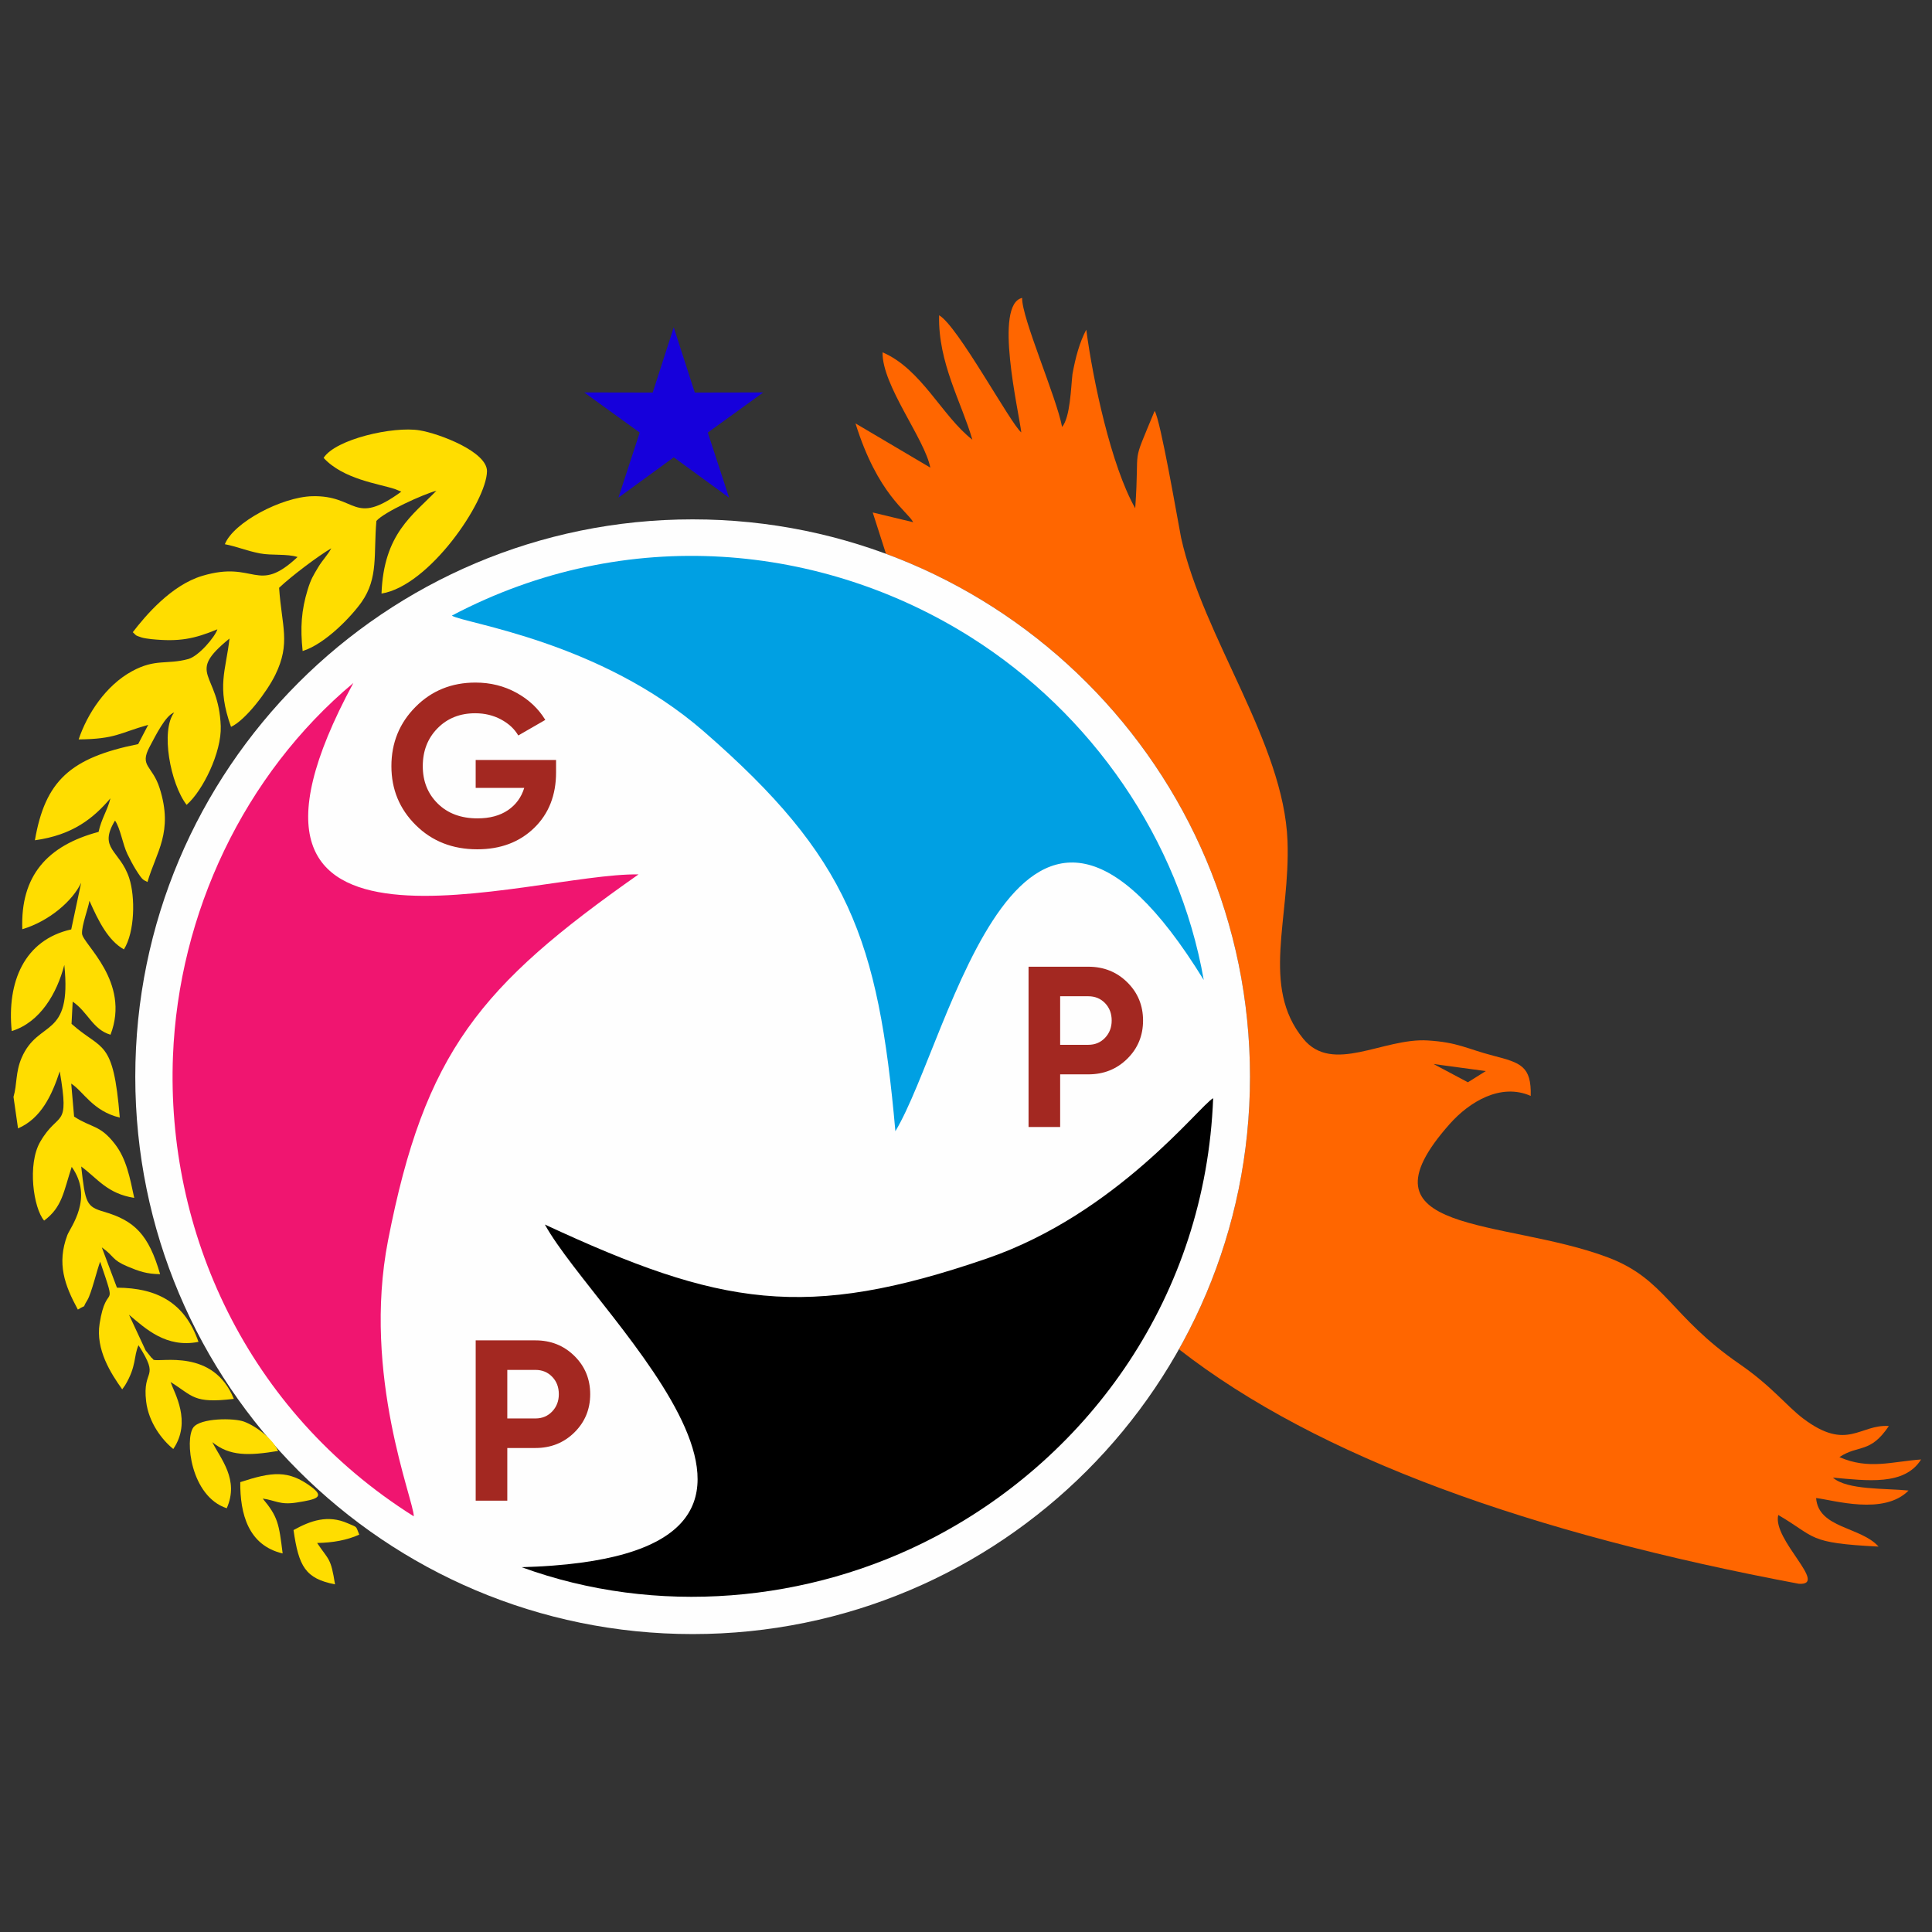
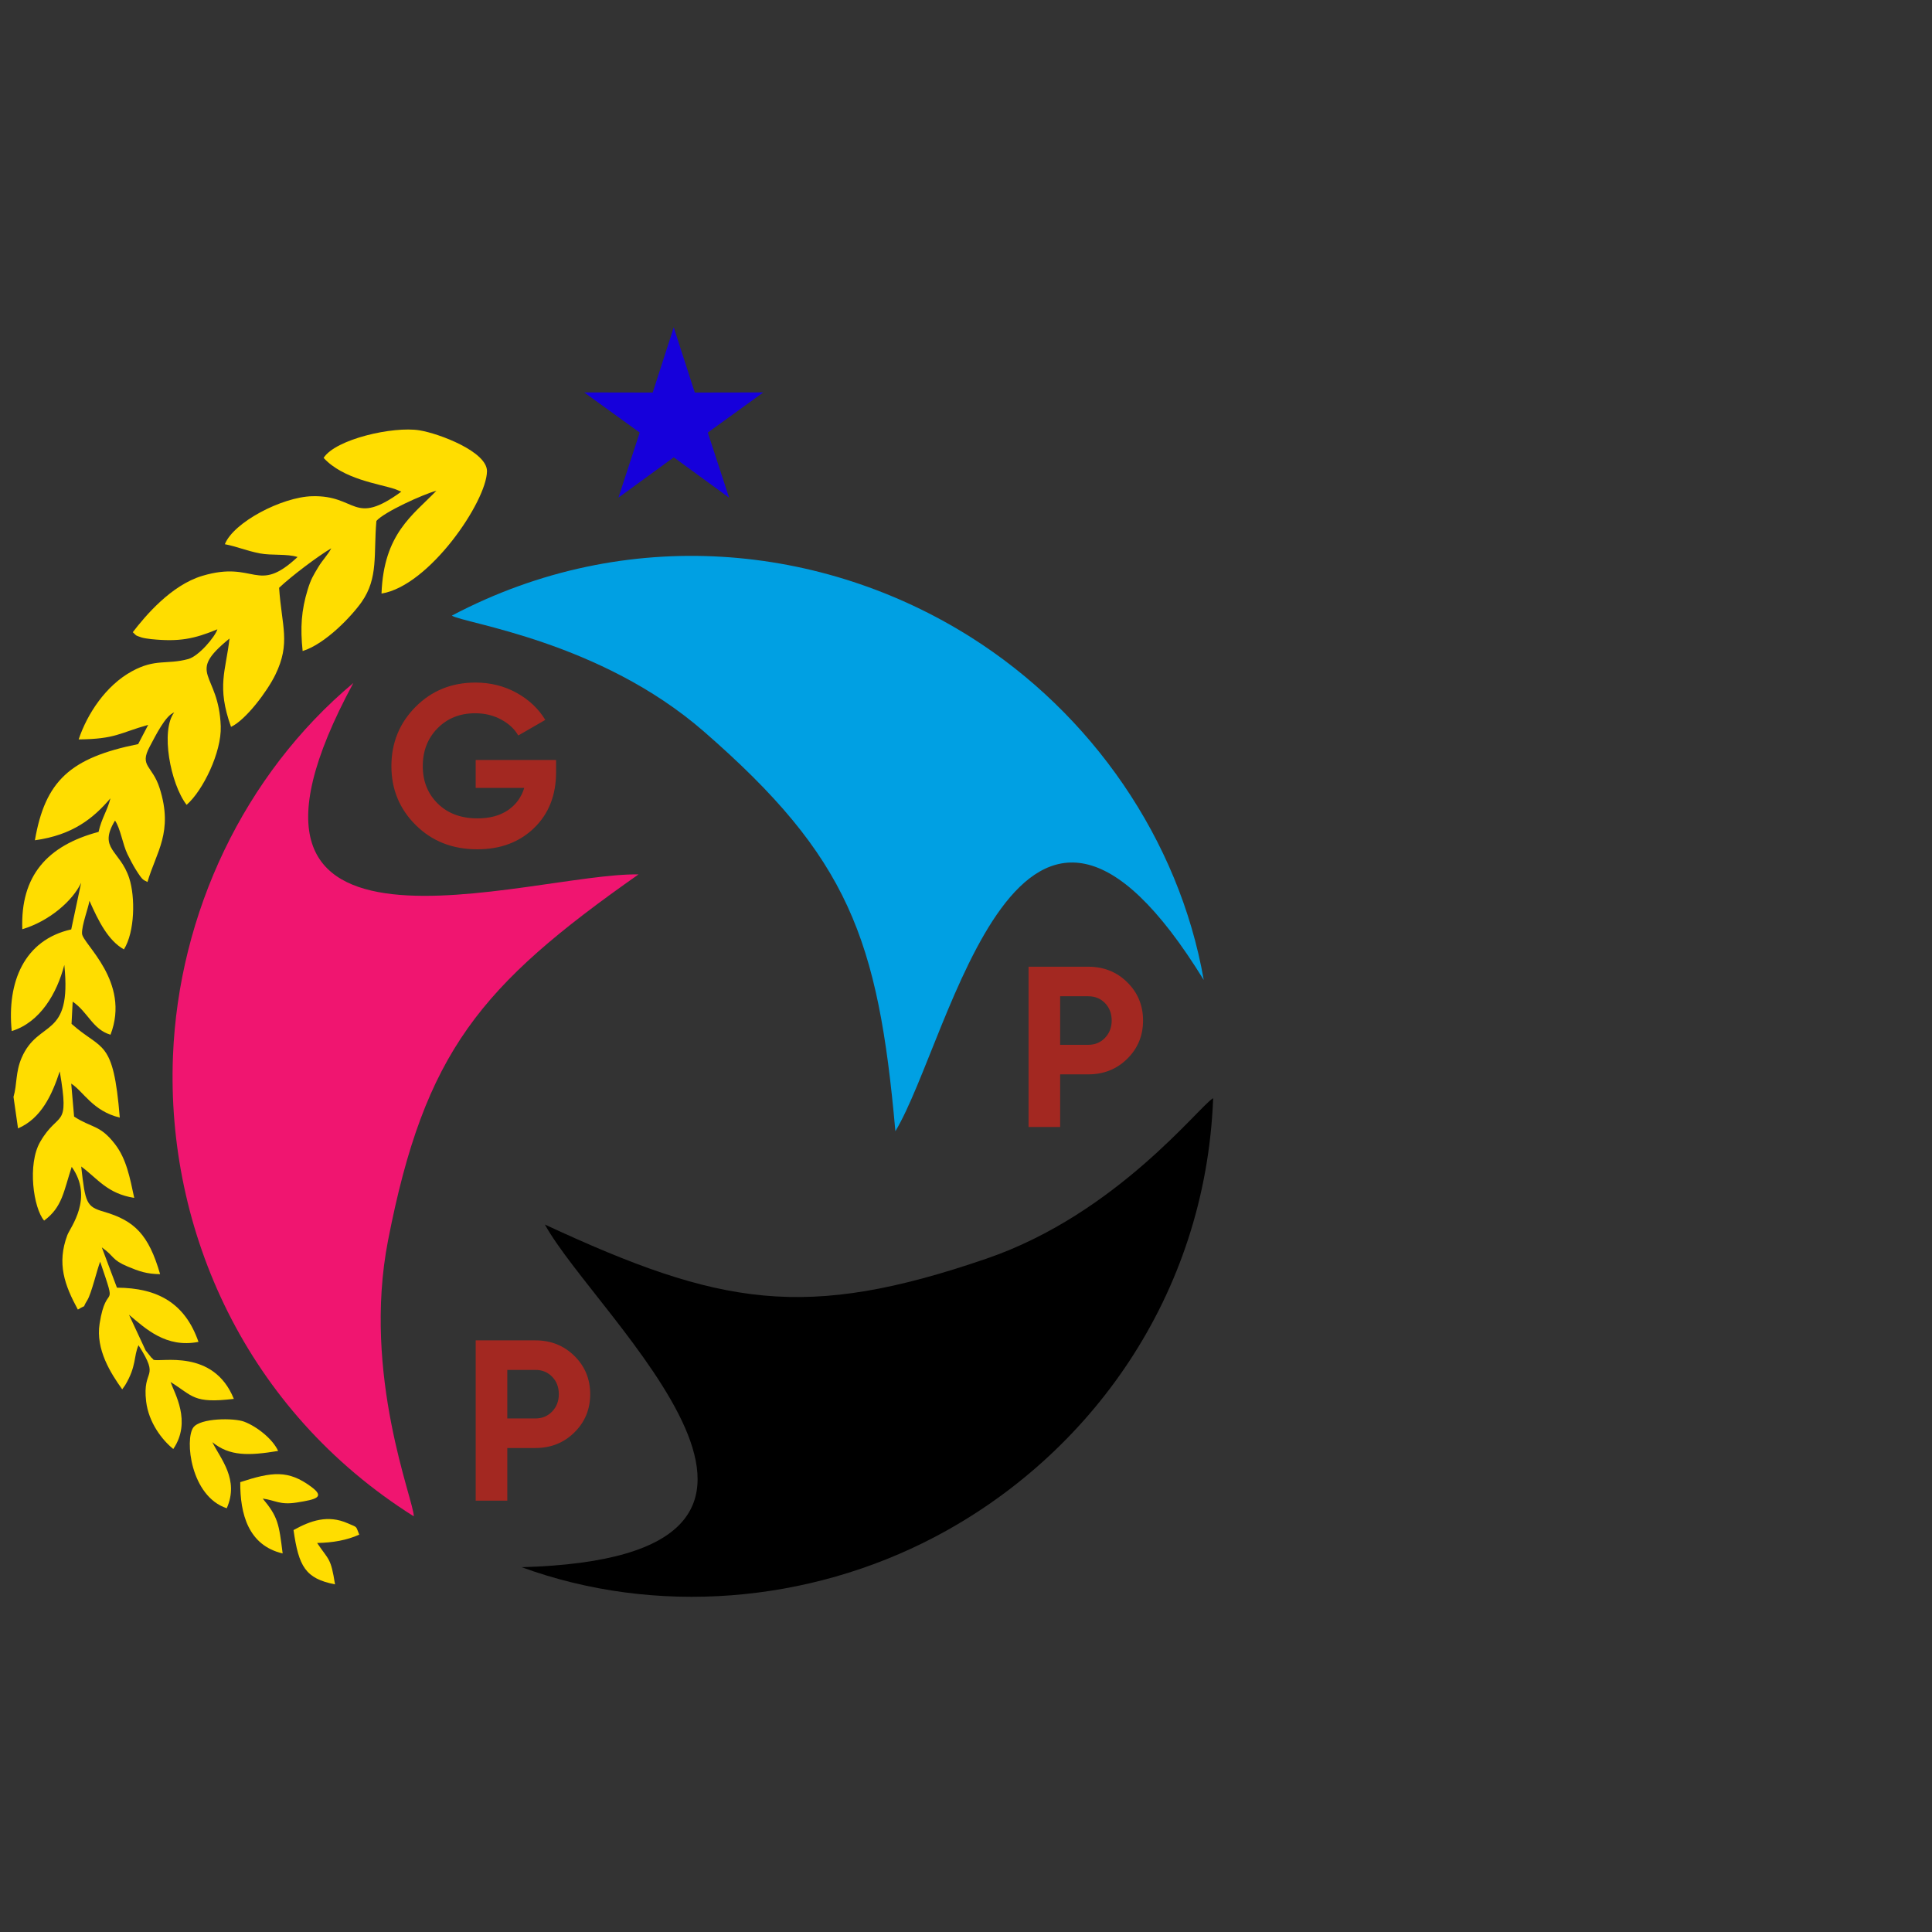
<svg xmlns="http://www.w3.org/2000/svg" xml:space="preserve" width="42.333mm" height="42.333mm" version="1.1" style="shape-rendering:geometricPrecision; text-rendering:geometricPrecision; image-rendering:optimizeQuality; fill-rule:evenodd; clip-rule:evenodd" viewBox="0 0 4233.32 4233.32">
  <rect x="0" y="0" width="4233.32" height="4233.32" fill="#333333" stroke="none" />
  <defs>
    <style type="text/css">
   
    .fil0 {fill:none}
    .fil3 {fill:black}
    .fil4 {fill:#00A0E3}
    .fil8 {fill:#1600DB}
    .fil5 {fill:#F01570}
    .fil2 {fill:#FEFEFE}
    .fil1 {fill:#FF6600}
    .fil7 {fill:#FFDD00}
    .fil6 {fill:#A32821;fill-rule:nonzero}
   
  </style>
  </defs>
  <g id="Layer_x0020_1">
    <rect class="fil0" x="-0.02" y="-0.01" width="4233.33" height="4233.33" rx="423.33" ry="423.33" />
    <g id="_2625282688768">
-       <path class="fil1" d="M3941.66 3470.34c66.06,3.9 -58.58,-96.33 -45.24,-150.78 84.59,49.35 62.25,61.29 219.78,69.28 -38.58,-43.69 -131.93,-39.76 -136.8,-106.38 38.39,4.45 148.58,38.51 202.57,-16.46 -49.65,-5.15 -134.99,-0.69 -165.71,-28.29 74.08,6.55 156.96,18.37 193.15,-39.78 -63.44,4.47 -114.89,23.04 -178.99,-5.19 42.52,-28.06 67.26,-6.99 108.32,-68.09 -63.63,-4.4 -90.9,56.35 -187.34,-16.16 -36.68,-27.58 -68.6,-70.64 -140.21,-119.98 -151.08,-104.1 -161.92,-185.77 -288.07,-233.34 -228.49,-86.17 -563.49,-48.43 -346.33,-292.63 42.68,-47.99 111.51,-90.3 177.27,-61.2 1.66,-65.17 -21.9,-72.51 -81.7,-88.03 -58.85,-15.29 -77.66,-29.48 -144.15,-33.51 -97.63,-5.93 -208.26,74.92 -272.53,-3.69 -93.69,-114.59 -28.2,-263.41 -34.54,-433.28 -8.04,-215.17 -184.7,-445.41 -233.26,-664.99 -8.15,-42 -44.89,-257.1 -57.88,-277.46 -53.11,129.07 -32.22,65.35 -42.53,213.32 -52.8,-92.94 -92.58,-280.19 -107.29,-391.25 -14.63,27.39 -23.79,61.5 -30.25,97.36 -3.34,29.07 -4.76,94.26 -22.72,115.73 -12.13,-65.07 -89.04,-240.09 -87.52,-282.74 -62.53,14.05 -7.58,247.06 -1.87,294.7 -22.84,-17.88 -139.75,-234.5 -180.06,-256.62 -2.74,103.64 49.62,191.84 72.83,272.56 -66.5,-51.6 -111.55,-155.13 -196.78,-191.39 -1.3,72.33 92.48,189.53 104.64,252.58l-163.94 -96.88c48.83,156.07 113.79,192.14 126.44,216.52l-88.66 -21.33 29.08 90.6c166.83,61.71 316.49,158.79 439.88,282.17 220.99,221.01 357.69,526.32 357.69,863.56 0,216.9 -56.56,420.58 -155.71,597.14 304.89,237.75 771.21,403.63 1358.43,513.93zm-800.43 -1138.87l114.36 15.42 -39.15 24.57 -75.21 -39.99z" />
-       <path class="fil2" d="M1517.69 1138.02c337.23,0 642.55,136.69 863.56,357.69 220.99,221.01 357.69,526.32 357.69,863.56 0,337.24 -136.7,642.56 -357.69,863.55 -221.01,221.01 -526.33,357.7 -863.56,357.7 -337.24,0 -642.56,-136.69 -863.56,-357.7 -221,-221 -357.7,-526.31 -357.7,-863.55 0,-337.24 136.7,-642.55 357.7,-863.56 221,-221 526.32,-357.69 863.56,-357.69z" />
+       <path class="fil2" d="M1517.69 1138.02z" />
      <path class="fil3" d="M2658.22 2406.34c-29.05,15.47 -210.47,253.06 -495.51,351.13 -397.81,136.87 -584.18,104.39 -968.83,-74.32 114.85,207.5 720.88,729.13 -50.83,750.84 293.8,107.19 628.74,79.18 905.75,-66.53 338.48,-178.04 592.86,-527.08 609.42,-961.12z" />
      <path class="fil4" d="M990.04 1348.93c27.93,17.42 324.39,55.74 551.85,253.56 317.43,276.08 382.49,453.72 420.04,876.2 122.28,-203.22 271.01,-988.87 675.67,-331.41 -54.08,-308.03 -245.81,-584.09 -510.5,-751.14 -323.42,-204.11 -752.88,-249.88 -1137.06,-47.21z" />
      <path class="fil5" d="M906.64 3322.53c1.13,-32.9 -113.93,-308.8 -56.34,-604.69 80.37,-412.94 201.69,-558.11 548.79,-801.87 -237.14,-4.29 -991.89,259.73 -624.84,-419.44 -239.72,200.85 -382.93,504.92 -395.25,817.67 -15.06,382.15 160.03,776.97 527.64,1008.33z" />
      <path class="fil6" d="M1218.43 1665.24l0 27.1c0,50.18 -16.05,90.83 -48.17,121.94 -32.12,31.11 -73.6,46.67 -124.45,46.67 -54.19,0 -99.11,-17.65 -134.73,-52.94 -35.64,-35.3 -53.45,-78.37 -53.45,-129.22 0,-51.18 17.65,-94.51 52.94,-129.97 35.29,-35.46 79.04,-53.2 131.23,-53.2 32.78,0 62.73,7.45 89.82,22.34 27.1,14.88 48.17,34.71 63.23,59.46l-59.22 34.13c-8.36,-14.39 -20.99,-26.1 -37.88,-35.13 -16.9,-9.03 -35.71,-13.55 -56.45,-13.55 -33.46,0 -60.97,10.96 -82.55,32.87 -21.58,21.91 -32.37,49.59 -32.37,83.05 0,33.12 10.95,60.47 32.87,82.05 21.91,21.57 50.93,32.36 87.06,32.36 26.77,0 48.93,-5.93 66.49,-17.81 17.57,-11.88 29.53,-28.19 35.88,-48.93l-106.38 0 0 -61.22 176.13 0z" />
      <path class="fil6" d="M2384.69 2118.23c33.79,0 62.22,11.37 85.31,34.12 23.08,22.75 34.62,50.68 34.62,83.8 0,33.12 -11.54,61.05 -34.62,83.8 -23.09,22.76 -51.52,34.13 -85.31,34.13l-61.72 0 0 115.41 -69.25 0 0 -351.26 130.97 0zm0 171.11c14.72,0 26.93,-5.1 36.64,-15.3 9.69,-10.21 14.55,-22.84 14.55,-37.89 0,-15.39 -4.86,-28.1 -14.55,-38.14 -9.71,-10.03 -21.92,-15.05 -36.64,-15.05l-61.72 0 0 106.38 61.72 0z" />
      <path class="fil6" d="M1173.28 2936.95c33.79,0 62.22,11.37 85.32,34.12 23.08,22.75 34.62,50.68 34.62,83.8 0,33.12 -11.54,61.05 -34.62,83.8 -23.1,22.75 -51.53,34.13 -85.32,34.13l-61.72 0 0 115.41 -69.25 0 0 -351.26 130.97 0zm0 171.11c14.73,0 26.93,-5.1 36.64,-15.3 9.7,-10.2 14.55,-22.83 14.55,-37.89 0,-15.39 -4.85,-28.1 -14.55,-38.13 -9.71,-10.04 -21.91,-15.06 -36.64,-15.06l-61.72 0 0 106.38 61.72 0z" />
      <path class="fil7" d="M29.57 2403.38l9.94 69.12c50.85,-21.98 74.33,-73.08 91.4,-124.94 22.15,129.35 -2.11,84.15 -42.78,154.27 -28.59,49.29 -14.81,145.64 8.57,172.7 40.05,-29.8 42.55,-63.55 60.45,-117.73 48.61,68.22 -3.22,132.59 -9.57,149.48 -23.46,62.36 -5.93,109.85 23.04,163.24 22.9,-14.12 6.92,1.3 20.63,-20.44 9.13,-14.5 22.61,-71.56 28.24,-84.49 39.44,116.2 13.86,39.49 -1.25,135.87 -8.85,56.47 24.43,108.73 49.56,143.79l6.37 -8.99c25.47,-42.35 18.4,-63.68 29.36,-87.63 48.84,76.72 7.66,48.3 16.71,123.33 5.56,46.07 34.73,84.02 59.45,104.02 40.92,-60.19 2.13,-122.95 -5.95,-146.79 49.64,30.8 49.44,47.6 138.64,36.98 -44.8,-111.11 -161.68,-79.45 -176.11,-85.79 -1.36,-1.17 -3.55,-4.87 -3.84,-3.75l-13.37 -16.72 -36.38 -78.07c36.06,30.13 81.04,73.42 152.22,59.44 -29.49,-85.02 -89.46,-118.33 -178.64,-118.77l-33.2 -88.34c28.61,20.25 20.98,27.07 56.94,42.12 24.49,10.27 41.6,16.32 70.84,16.6 -25.18,-87.13 -56.46,-117.39 -123.09,-136.78 -38.35,-11.16 -40.89,-18.68 -49.81,-99.14 36.62,27.17 57.27,59.5 116.18,68.79 -9.6,-45.51 -17.42,-85.43 -41.75,-117.25 -33.25,-43.5 -51.32,-35.55 -90.02,-60.93l-6.28 -72.19c26.5,16.74 46.98,60.23 106.38,74.39 -14.25,-174.95 -38.57,-145.23 -105.7,-205.39l2.51 -48.68c33.79,23.22 43.79,61.08 82.86,72.52 44.78,-116.31 -61.2,-198.96 -62.37,-221.48 -0.94,-18.12 13.92,-56.3 16.24,-72.03 20.17,45.66 41.27,87.24 75.52,106.56 24.08,-38.38 25.09,-114.71 11.66,-156.04 -20.1,-61.82 -68.95,-63.73 -31.16,-126.23 11.91,17.12 16.83,52.17 27.19,73.46 5.28,10.86 12.19,23.99 17.98,33.32 17.16,27.66 17.24,22.34 25.96,27.84 19.2,-66 57.13,-109.21 26.77,-205.24 -16.09,-50.92 -45.27,-47.61 -21.89,-91.35 13.14,-24.56 34.61,-68.48 53.66,-74.91 -30.19,39.43 -8.46,155.95 27.17,202.42 35.24,-30.34 76.88,-114.9 74.84,-172.34 -4.27,-120.02 -78.5,-112.64 19.17,-192.08 -7.87,70.74 -28.65,104.36 3.37,193.57 32.43,-15.17 79.38,-77.86 97.01,-114.03 34.1,-69.95 14.11,-105.66 8.32,-190.74 27.36,-25.88 84.89,-69.17 114.26,-86.52 -6.01,12.4 -19.6,26.45 -28.14,40.73 -11.41,19.08 -16.47,26.79 -23.67,50.39 -13.58,44.54 -16.34,82.35 -10.89,134 50.53,-15.77 108.13,-77.39 129.19,-107.35 37.28,-53.03 25.92,-105.17 32.45,-177.75 16.92,-19.56 102.55,-58.47 131.46,-66.14 -51.44,53.42 -115.55,93.85 -120.26,225.31 104.75,-16.77 230.06,-201.72 231.09,-267.86 0.67,-42.99 -104.81,-82.76 -147.67,-89.79 -58.19,-9.54 -184.59,19.58 -210.28,60.37 43.04,46.83 120.41,56.5 156.13,68.26l14.09 5.74c-106.37,77.41 -96.2,7.17 -195.68,9.98 -66.09,1.87 -171.83,57.03 -190.97,105.14 26.75,5.14 46.99,14.37 76.88,20.14 25.61,4.94 59.54,0.49 82.42,7.92 -89.29,83.53 -92.3,6.45 -208.66,41.26 -68.31,20.43 -124.91,87.76 -152.37,123.5 9.83,8.76 3.43,5.94 18.89,11.39 4.06,1.43 15,3.13 21.69,3.8 61.22,6.15 93.64,-0.35 144.78,-21.52 -4.92,16.33 -40.8,58.88 -63.8,65.12 -47.36,12.86 -71.69,-1.46 -123.38,26.77 -57.21,31.24 -97.93,93.18 -116.78,149.34 81.29,-0.76 89.45,-14.26 152.36,-31.84l-21.94 42.12c-149.29,30.03 -203.86,80.94 -226.3,210.74 82.7,-11.42 128.02,-48.01 165.48,-91.92 -5.92,25.21 -19.51,43.85 -25.94,73.52 -112.75,30.11 -171.41,96.48 -167.13,213.29 58.56,-17.45 110.22,-61.86 128.92,-101.78l-21.72 102.21c-102.94,23 -141.18,115.17 -130.39,222.76 62.9,-19.42 99.29,-83.43 115.25,-144.91 16.91,163.84 -56.61,118.14 -93.5,203.38 -13.73,31.74 -9.77,58.59 -17.86,85.65zm613.59 949.25c11.37,79.38 25.65,106.24 90.93,118.95 -9.31,-59.04 -13.35,-52.09 -39.2,-90.68 34.27,-0.57 65.37,-6.12 92.3,-18.26 -8.3,-20.08 -2.78,-14.96 -25.25,-24.88 -43.68,-19.28 -81.6,-5.75 -118.78,14.87zm-116.72 -105.02c-0.49,69.39 17.42,138.49 92.88,156.25 -8.07,-65.26 -10.34,-80.41 -43.62,-120.21 27.72,3.65 37.24,14.47 74.34,8.63 44.01,-6.93 62.56,-11.86 31.78,-34.62 -50.15,-37.08 -85.53,-32.89 -155.38,-10.05zm-29.6 57.2c27.79,-63.13 -13.55,-108.09 -31.59,-144.82 37.73,30.97 79.43,29.91 144.15,19.26 -11.38,-25.53 -45.95,-53.34 -74.34,-64.12 -22.29,-8.45 -96.06,-8.33 -111.45,12.67 -19,25.93 -6.23,150.78 73.23,177.01z" />
      <polygon class="fil8" points="1476.28,717.27 1522.39,860.12 1672.51,859.83 1550.9,947.83 1597.56,1090.51 1476.28,1002.03 1355.02,1090.51 1401.68,947.83 1280.06,859.83 1430.17,860.12 " />
    </g>
  </g>
</svg>